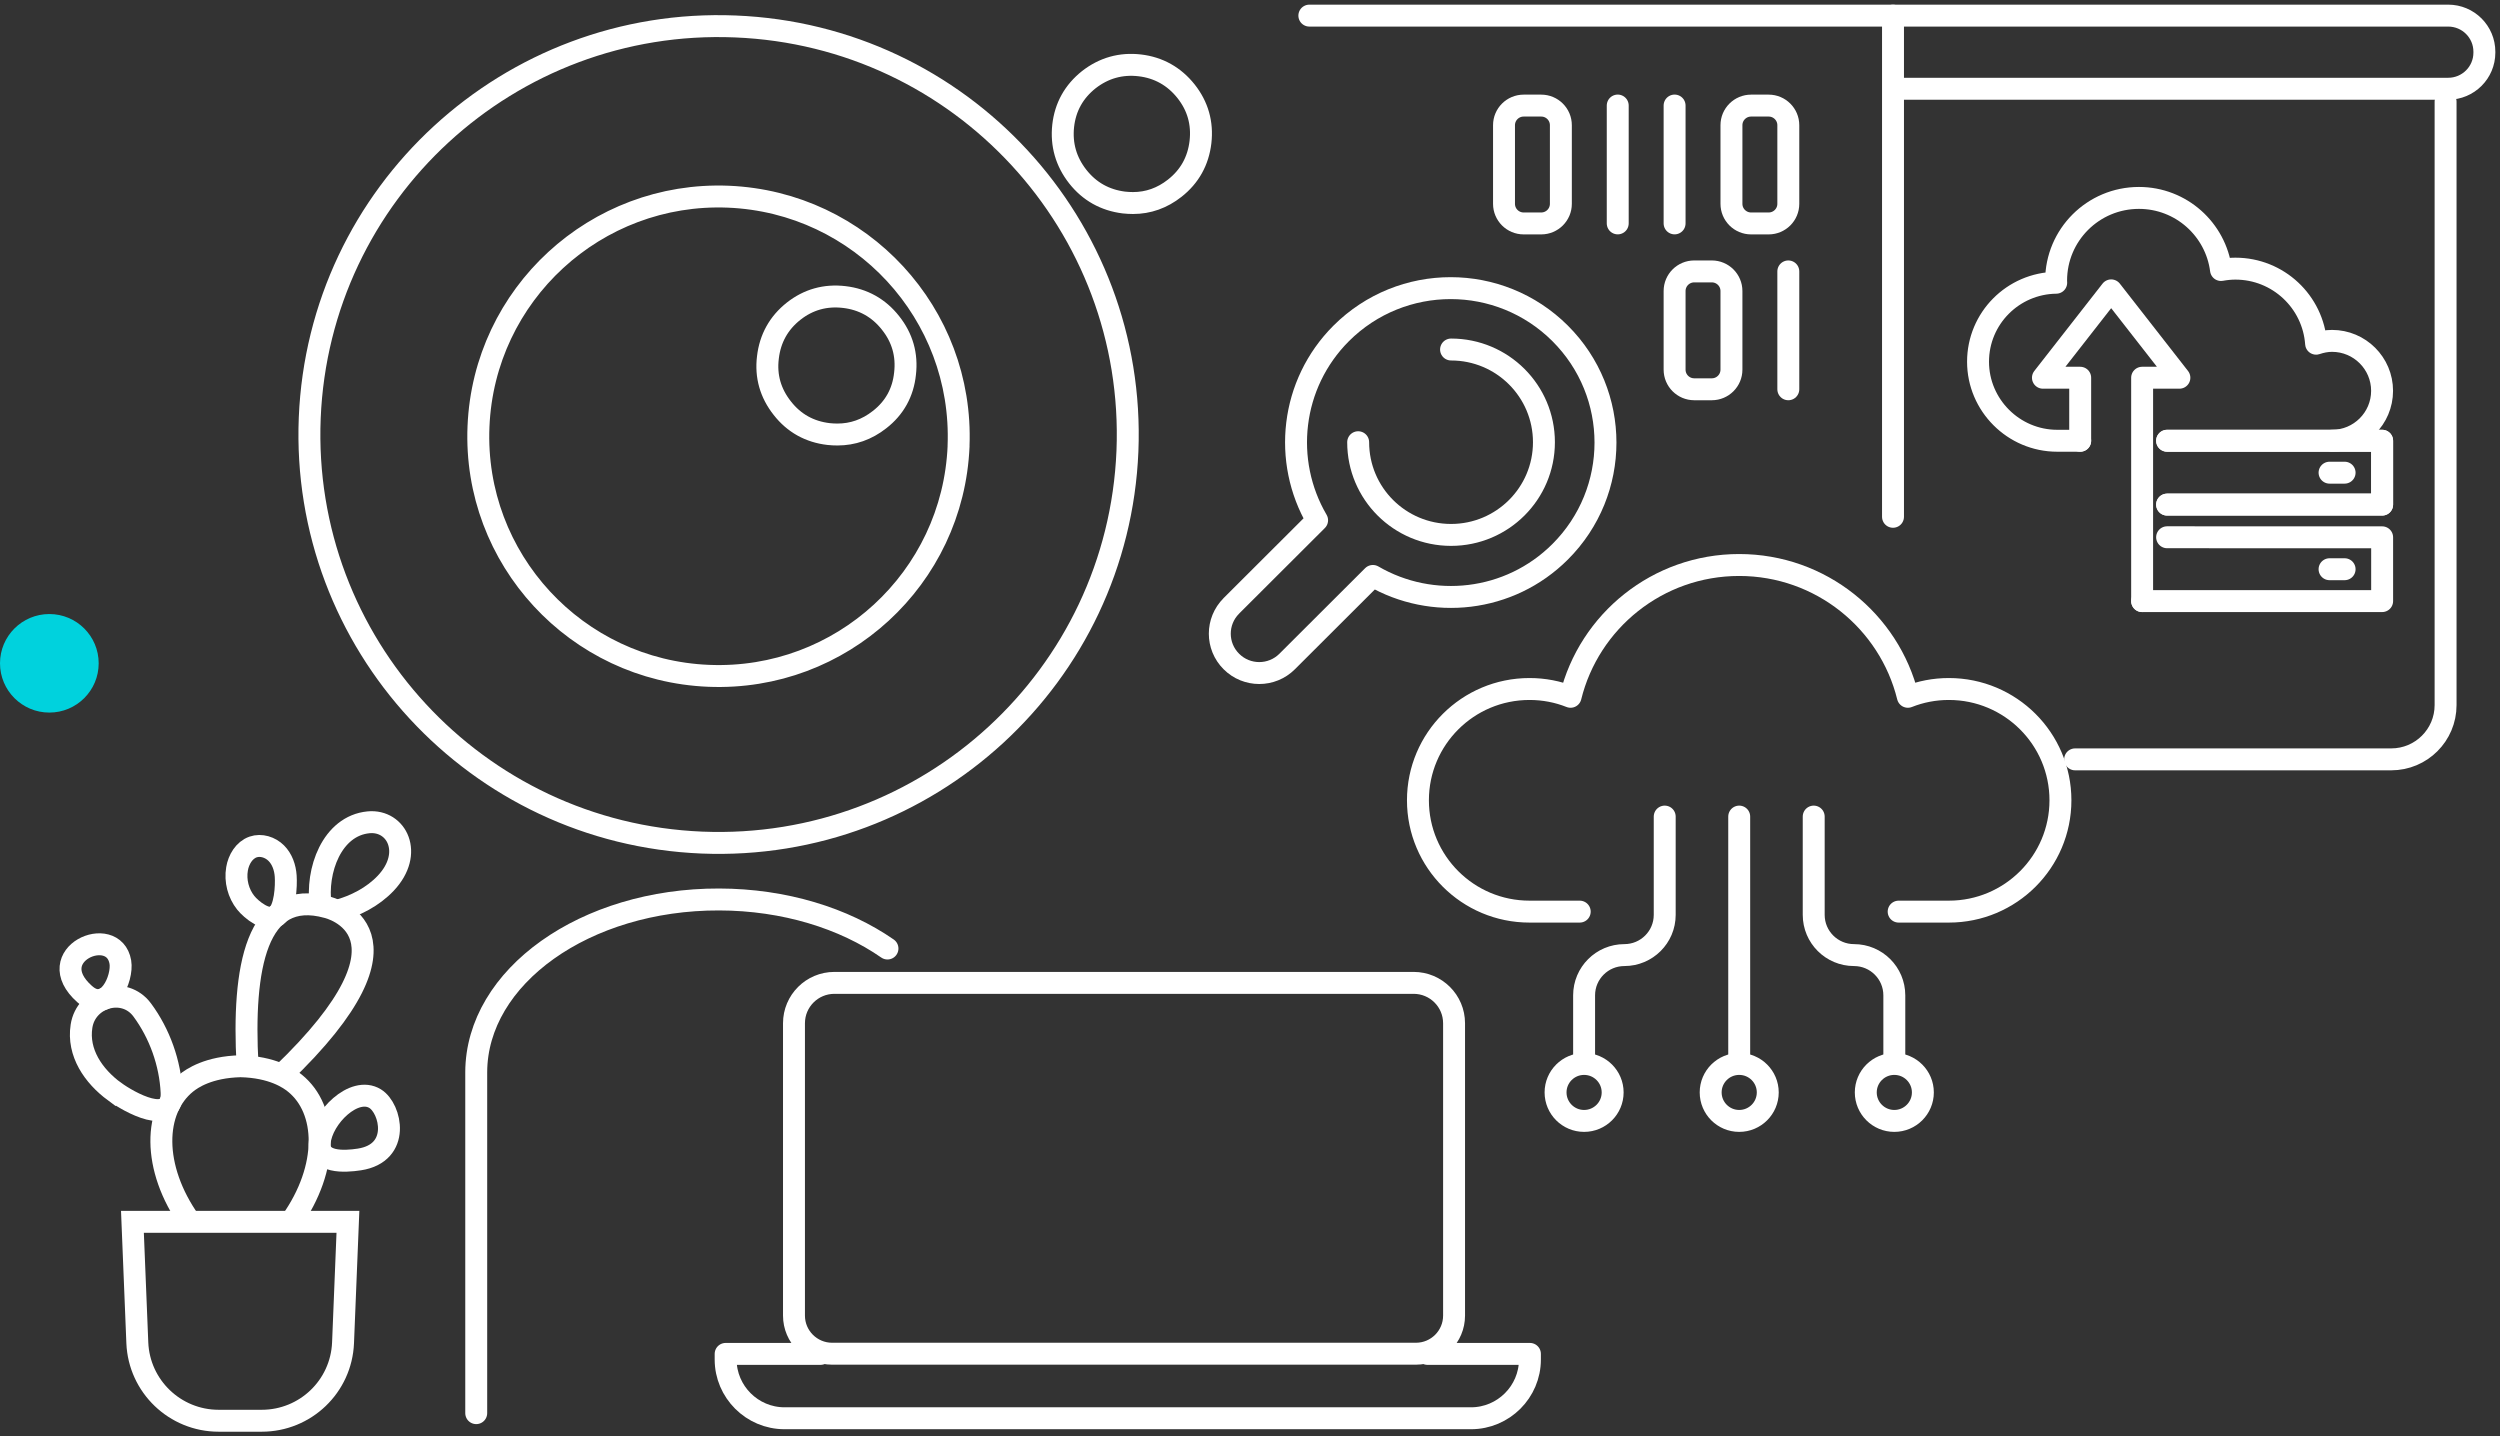
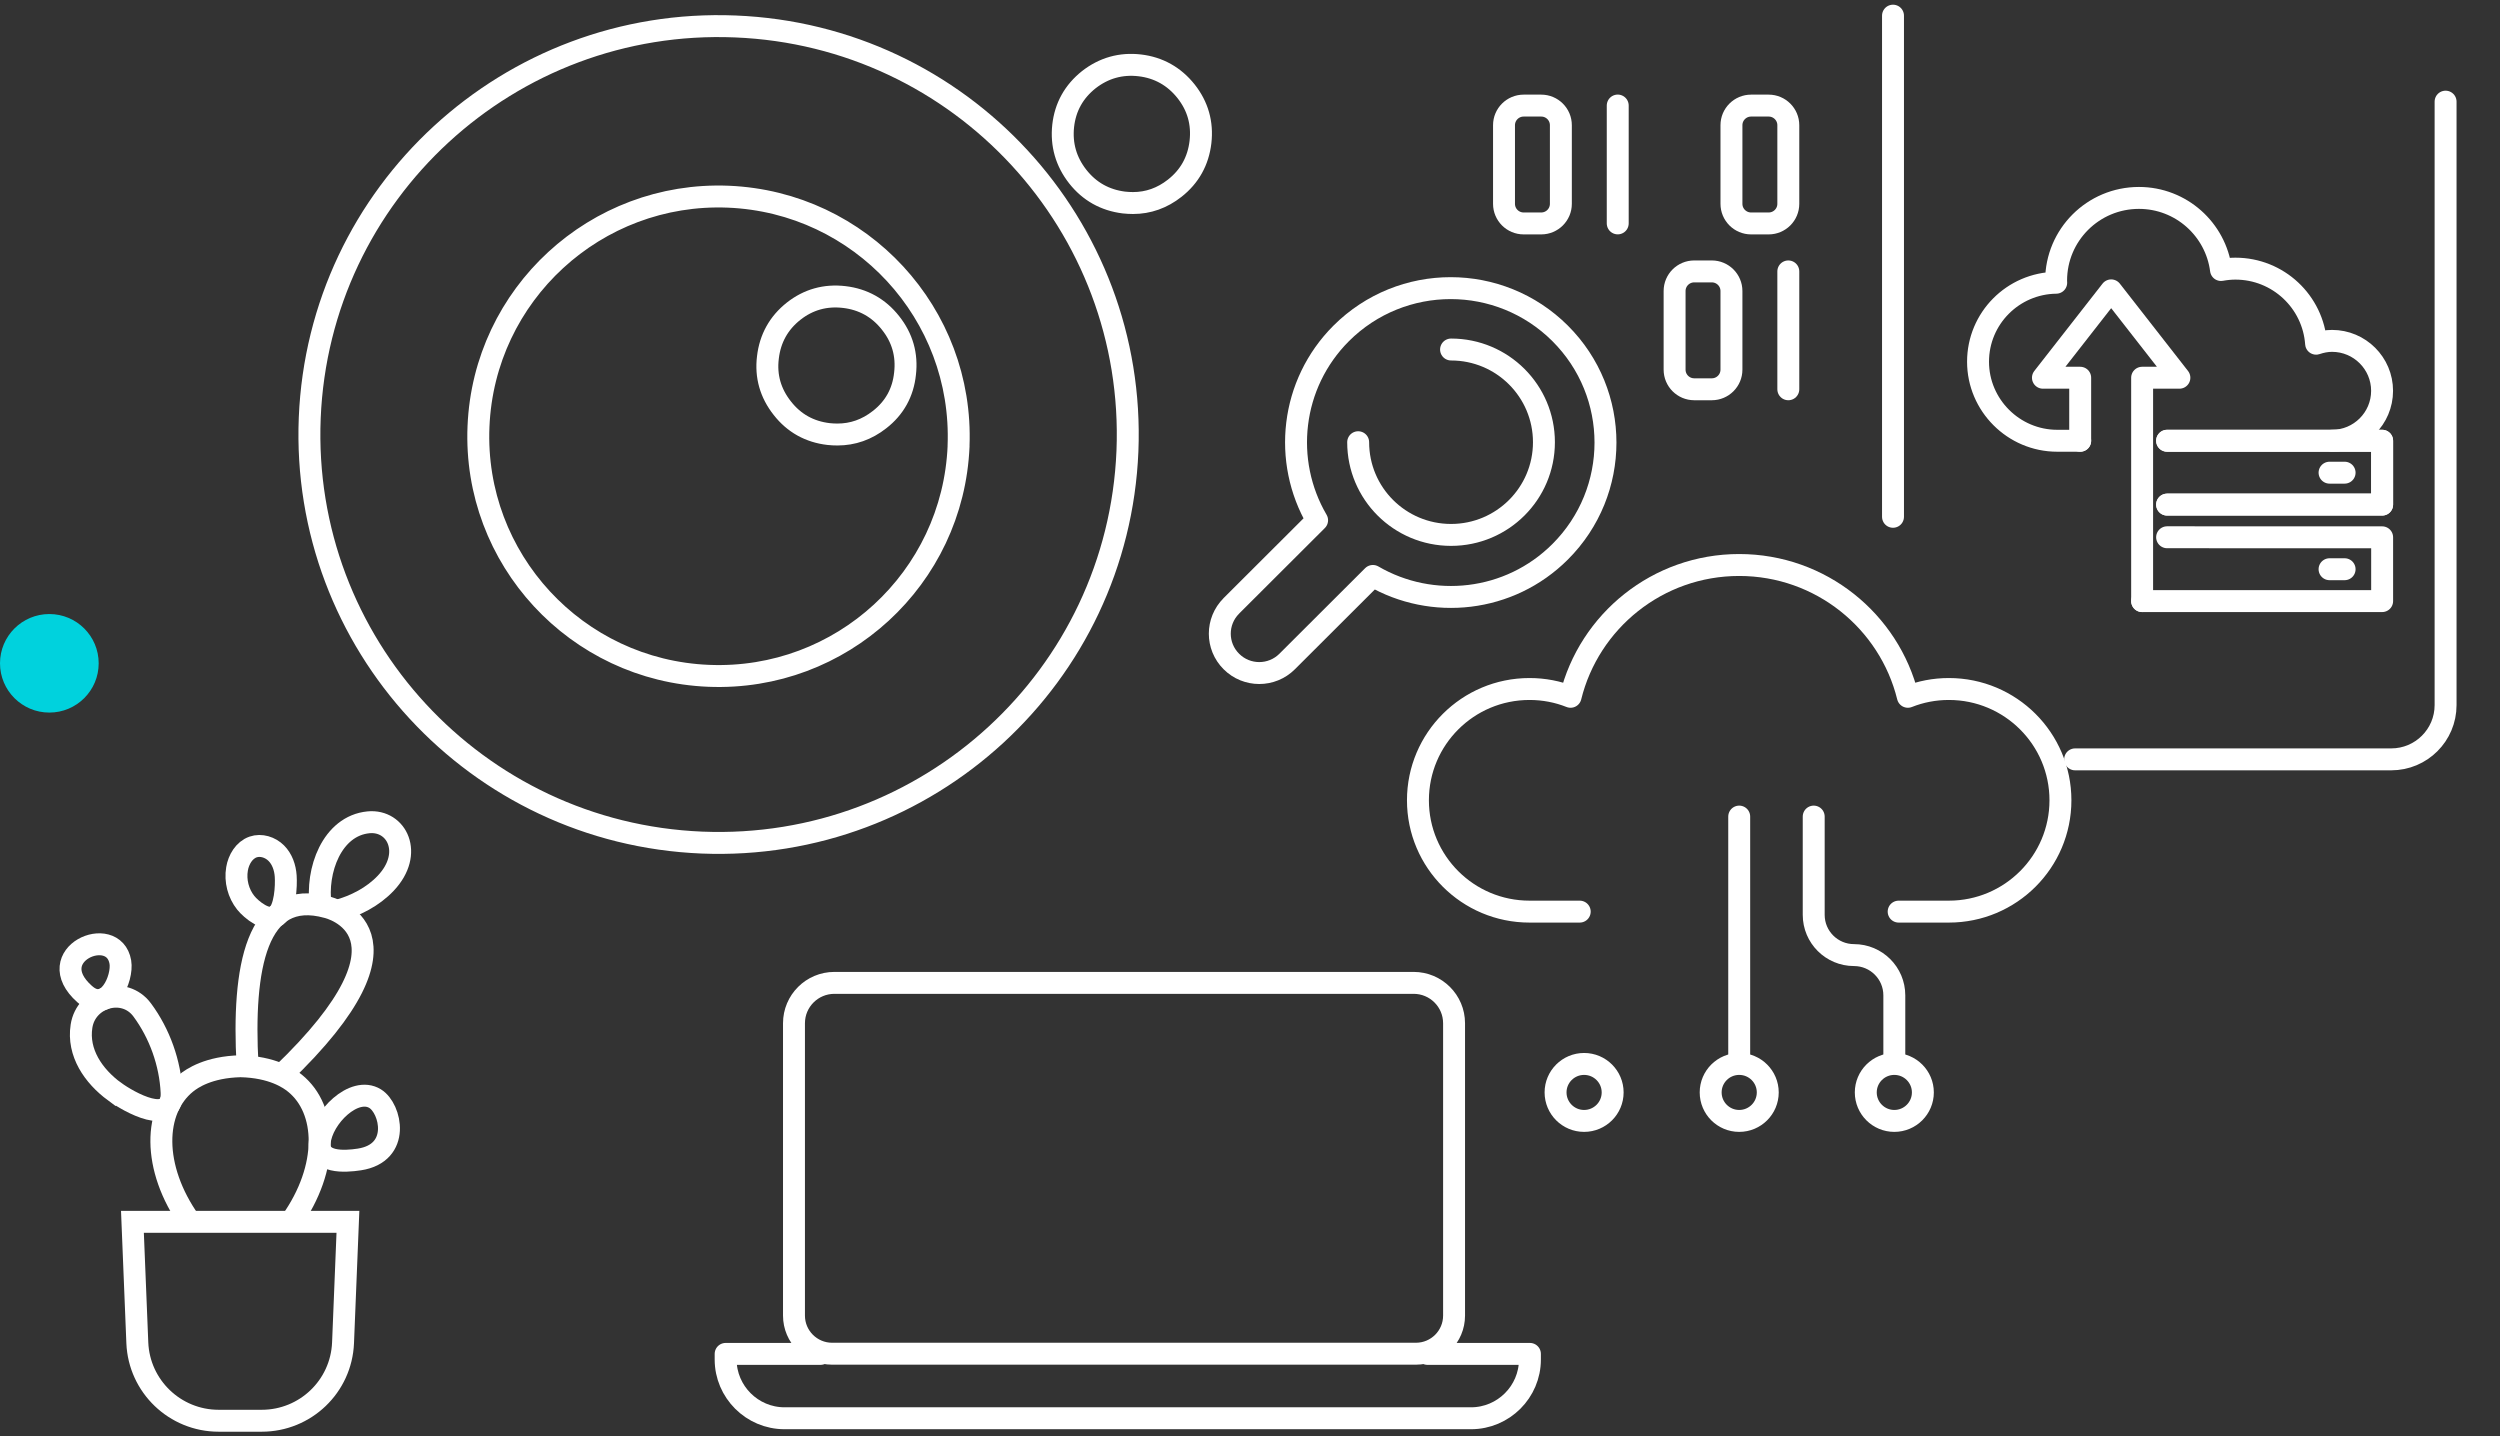
<svg xmlns="http://www.w3.org/2000/svg" width="228" height="131" viewBox="0 0 228 131" fill="none">
  <rect x="0" y="0" width="228" height="131" fill="#333333" stroke="none" />
  <path d="M9 60.493C9 62.975 6.985 64.987 4.5 64.987C2.015 64.987 0 62.975 0 60.493C0 58.012 2.015 56 4.5 56C6.985 56 9 58.012 9 60.493Z" fill="#00D2DD" />
  <path d="M128.922 89.638H76.1C74.062 89.638 72.411 91.286 72.411 93.32V119.983C72.411 121.905 73.972 123.459 75.894 123.459H129.128C131.054 123.459 132.611 121.901 132.611 119.983V93.32C132.611 91.286 130.959 89.638 128.922 89.638Z" stroke="white" stroke-width="2" stroke-linecap="round" stroke-linejoin="round" />
  <path d="M74.83 123.476H66.178V123.986C66.178 126.935 68.593 129.345 71.549 129.345H134.159C137.114 129.345 139.529 126.935 139.529 123.986V123.476H130.187" stroke="white" stroke-width="2" stroke-linecap="round" stroke-linejoin="round" />
  <path d="M87.419 40.681C87.903 28.618 78.514 18.439 66.418 17.938C54.336 17.455 44.136 26.838 43.638 38.9C43.136 50.967 52.556 61.147 64.63 61.635C76.734 62.131 86.921 52.752 87.423 40.681M28.248 38.117C29.089 17.553 46.465 1.569 67.058 2.413C87.655 3.243 103.654 20.592 102.822 41.143C101.977 61.699 84.605 77.683 64.012 76.844C43.419 76 27.412 58.664 28.248 38.113" stroke="white" stroke-width="2" stroke-linecap="round" stroke-linejoin="round" />
-   <path d="M80.938 86.505C76.966 83.748 71.553 82.045 65.586 82.032C53.371 82.002 43.454 89.06 43.432 97.793V128.879" stroke="white" stroke-width="2" stroke-linecap="round" stroke-linejoin="round" />
  <path d="M76.378 39.628C76.108 39.628 75.838 39.615 75.568 39.585C73.839 39.384 72.415 38.596 71.347 37.227C70.27 35.865 69.82 34.312 70.034 32.591C70.236 30.87 71.021 29.453 72.381 28.379C73.719 27.326 75.267 26.885 77 27.09C78.712 27.291 80.14 28.083 81.212 29.445C82.302 30.81 82.739 32.364 82.538 34.081C82.362 35.788 81.581 37.21 80.213 38.271C79.059 39.179 77.772 39.628 76.374 39.628" stroke="white" stroke-width="2" stroke-linecap="round" stroke-linejoin="round" />
  <path d="M103.328 18.516C103.049 18.516 102.783 18.499 102.491 18.469C100.784 18.255 99.364 17.468 98.292 16.106C97.22 14.741 96.778 13.187 96.962 11.475C97.155 9.754 97.94 8.35 99.3 7.267C100.664 6.205 102.225 5.76 103.945 5.961C105.665 6.162 107.085 6.963 108.166 8.32C109.247 9.685 109.68 11.239 109.483 12.956C109.281 14.677 108.5 16.093 107.136 17.164C105.991 18.067 104.713 18.516 103.332 18.516" stroke="white" stroke-width="2" stroke-linecap="round" stroke-linejoin="round" />
  <path d="M159.701 20.378H161.301C162.291 20.378 163.094 19.577 163.094 18.589V11.419C163.094 10.431 162.291 9.63 161.301 9.63H159.701C158.711 9.63 157.908 10.431 157.908 11.419V18.589C157.908 19.577 158.711 20.378 159.701 20.378Z" stroke="white" stroke-width="2" stroke-linecap="round" stroke-linejoin="round" />
  <path d="M138.959 20.378H140.558C141.549 20.378 142.351 19.577 142.351 18.589V11.419C142.351 10.431 141.549 9.63 140.558 9.63H138.959C137.968 9.63 137.166 10.431 137.166 11.419V18.589C137.166 19.577 137.968 20.378 138.959 20.378Z" stroke="white" stroke-width="2" stroke-linecap="round" stroke-linejoin="round" />
-   <path d="M152.723 9.625V20.374" stroke="white" stroke-width="2" stroke-linecap="round" stroke-linejoin="round" />
  <path d="M147.537 9.625V20.374" stroke="white" stroke-width="2" stroke-linecap="round" stroke-linejoin="round" />
  <path d="M156.115 24.753H154.516C153.525 24.753 152.723 25.554 152.723 26.542V33.712C152.723 34.7 153.525 35.502 154.516 35.502H156.115C157.106 35.502 157.908 34.7 157.908 33.712V26.542C157.908 25.554 157.106 24.753 156.115 24.753Z" stroke="white" stroke-width="2" stroke-linecap="round" stroke-linejoin="round" />
  <path d="M163.094 24.753V35.502" stroke="white" stroke-width="2" stroke-linecap="round" stroke-linejoin="round" />
  <path d="M112.301 55.252L120.12 47.449C116.967 42.059 117.692 35.031 122.32 30.403C127.836 24.903 136.767 24.903 142.283 30.403C147.799 35.904 147.799 44.82 142.283 50.325C137.65 54.948 130.612 55.672 125.207 52.526L117.388 60.329C115.985 61.733 113.703 61.733 112.301 60.329C110.894 58.929 110.894 56.656 112.301 55.257V55.252Z" stroke="white" stroke-width="2" stroke-linecap="round" stroke-linejoin="round" />
  <path d="M123.865 40.33C123.865 45 127.656 48.784 132.336 48.784C137.016 48.784 140.807 45 140.807 40.33C140.807 35.66 137.016 31.876 132.336 31.876" stroke="white" stroke-width="2" stroke-linecap="round" stroke-linejoin="round" />
  <path d="M223.037 9.27V64.306C223.037 67.037 220.819 69.254 218.078 69.254H189.25" stroke="white" stroke-width="2" stroke-linecap="round" stroke-linejoin="round" />
-   <path d="M173.148 8.093H223.277C225.095 8.093 226.575 6.62 226.575 4.801V4.716C226.575 2.901 225.1 1.424 223.277 1.424H119.412" stroke="white" stroke-width="2" stroke-linecap="round" stroke-linejoin="round" />
  <path d="M172.642 1.428V47.132" stroke="white" stroke-width="2" stroke-linecap="round" stroke-linejoin="round" />
  <path d="M144.071 83.14H139.491C133.872 83.14 129.316 78.594 129.316 72.987C129.316 67.379 133.872 62.837 139.491 62.837C140.812 62.837 142.077 63.086 143.235 63.548C144.934 56.648 151.174 51.528 158.612 51.528C166.05 51.528 172.299 56.648 173.998 63.548C175.156 63.086 176.413 62.837 177.738 62.837C183.357 62.837 187.912 67.383 187.912 72.987C187.912 78.59 183.357 83.14 177.738 83.14H173.157" stroke="white" stroke-width="2" stroke-linecap="round" stroke-linejoin="round" />
  <path d="M158.616 74.472V96.744" stroke="white" stroke-width="2" stroke-linecap="round" stroke-linejoin="round" />
  <path d="M161.22 99.629C161.22 101.063 160.053 102.228 158.616 102.228C157.179 102.228 156.013 101.063 156.013 99.629C156.013 98.195 157.179 97.031 158.616 97.031C160.053 97.031 161.22 98.195 161.22 99.629Z" stroke="white" stroke-width="2" stroke-linecap="round" stroke-linejoin="round" />
  <path d="M165.41 74.472V83.436C165.41 85.46 167.057 87.104 169.086 87.104C171.115 87.104 172.762 88.748 172.762 90.773V96.744" stroke="white" stroke-width="2" stroke-linecap="round" stroke-linejoin="round" />
  <path d="M175.366 99.629C175.366 101.063 174.199 102.228 172.762 102.228C171.325 102.228 170.159 101.063 170.159 99.629C170.159 98.195 171.325 97.031 172.762 97.031C174.199 97.031 175.366 98.195 175.366 99.629Z" stroke="white" stroke-width="2" stroke-linecap="round" stroke-linejoin="round" />
-   <path d="M151.822 74.472V83.436C151.822 85.46 150.175 87.104 148.146 87.104C146.117 87.104 144.47 88.748 144.47 90.773V96.744" stroke="white" stroke-width="2" stroke-linecap="round" stroke-linejoin="round" />
  <path d="M141.867 99.629C141.867 101.063 143.033 102.228 144.47 102.228C145.907 102.228 147.074 101.063 147.074 99.629C147.074 98.195 145.907 97.031 144.47 97.031C143.033 97.031 141.867 98.195 141.867 99.629Z" stroke="white" stroke-width="2" stroke-linecap="round" stroke-linejoin="round" />
  <path d="M189.713 40.197V34.449H186.316L192.54 26.482L198.76 34.449H195.362V54.82" stroke="white" stroke-width="2" stroke-linecap="round" stroke-linejoin="round" />
  <path d="M212.682 40.197C215.205 40.197 217.246 38.156 217.246 35.643C217.246 33.13 215.2 31.088 212.682 31.088C212.172 31.088 211.687 31.191 211.228 31.345C210.958 27.523 207.771 24.5 203.868 24.5C203.422 24.5 202.984 24.547 202.556 24.625C202.079 20.918 198.914 18.05 195.071 18.05C190.897 18.05 187.517 21.427 187.517 25.588C187.517 25.656 187.526 25.72 187.526 25.785C183.58 25.836 180.397 29.038 180.397 32.989C180.397 36.94 183.631 40.197 187.62 40.197H189.713" stroke="white" stroke-width="2" stroke-linecap="round" stroke-linejoin="round" />
  <path d="M197.64 40.197H217.251V46.019H197.64" stroke="white" stroke-width="2" stroke-linecap="round" stroke-linejoin="round" />
  <path d="M197.64 40.197H217.251V46.019H197.64" stroke="white" stroke-width="2" stroke-linecap="round" stroke-linejoin="round" />
  <path d="M197.64 48.998L217.251 49.003V54.82H195.363" stroke="white" stroke-width="2" stroke-linecap="round" stroke-linejoin="round" />
  <path d="M212.455 43.108H213.828" stroke="white" stroke-width="2" stroke-linecap="round" stroke-linejoin="round" />
  <path d="M212.455 51.913H213.828" stroke="white" stroke-width="2" stroke-linecap="round" stroke-linejoin="round" />
  <path d="M17.337 111.426C13.806 106.457 14.004 101.192 16.963 98.79C17.521 98.336 19.014 97.313 21.935 97.241C24.851 97.309 26.34 98.336 26.901 98.79C29.865 101.192 30.058 106.457 26.533 111.426" stroke="white" stroke-width="2" stroke-miterlimit="10" />
  <path d="M31.285 122.466C31.122 126.439 27.854 129.572 23.869 129.572H19.94C15.96 129.572 12.687 126.434 12.524 122.466L12.078 111.431H31.731L31.285 122.466Z" stroke="white" stroke-width="2" stroke-miterlimit="10" />
  <path d="M22.573 97.095C22.093 88.316 23.346 80.944 29.852 82.746C29.852 82.746 39.383 84.938 25.662 98.054" stroke="white" stroke-width="2" stroke-miterlimit="10" />
  <path d="M29.248 82.605C28.789 79.399 30.273 75.315 33.614 74.994C36.183 74.75 37.749 77.824 35.188 80.542C34.013 81.788 32.392 82.627 30.719 83.072" stroke="white" stroke-width="2" stroke-miterlimit="10" />
  <path d="M26.056 79.9C26.005 79.129 25.739 78.35 25.194 77.807C24.65 77.263 23.809 76.993 23.08 77.246C22.265 77.533 21.759 78.389 21.617 79.245C21.433 80.328 21.733 81.484 22.415 82.336C22.917 82.961 24.375 84.159 25.212 83.53C26.022 82.918 26.116 80.79 26.056 79.9Z" stroke="white" stroke-width="2" stroke-miterlimit="10" />
  <path d="M10.452 99.552C11.761 100.515 15.801 102.78 15.651 99.625C15.522 96.954 14.561 94.257 12.97 92.108C11.344 89.908 7.853 90.888 7.433 93.589C7.059 96.004 8.509 98.127 10.448 99.556L10.452 99.552Z" stroke="white" stroke-width="2" stroke-miterlimit="10" />
  <path d="M34.215 100.199C35.664 101.093 36.591 105.151 32.778 105.742C31.388 105.956 28.986 106.08 29.158 104.192C29.363 101.907 32.31 99.021 34.215 100.199Z" stroke="white" stroke-width="2" stroke-miterlimit="10" />
  <path d="M10.975 87.738C10.362 84.189 3.684 87.066 7.716 90.657C9.817 92.528 11.229 89.219 10.975 87.738Z" stroke="white" stroke-width="2" stroke-miterlimit="10" />
</svg>